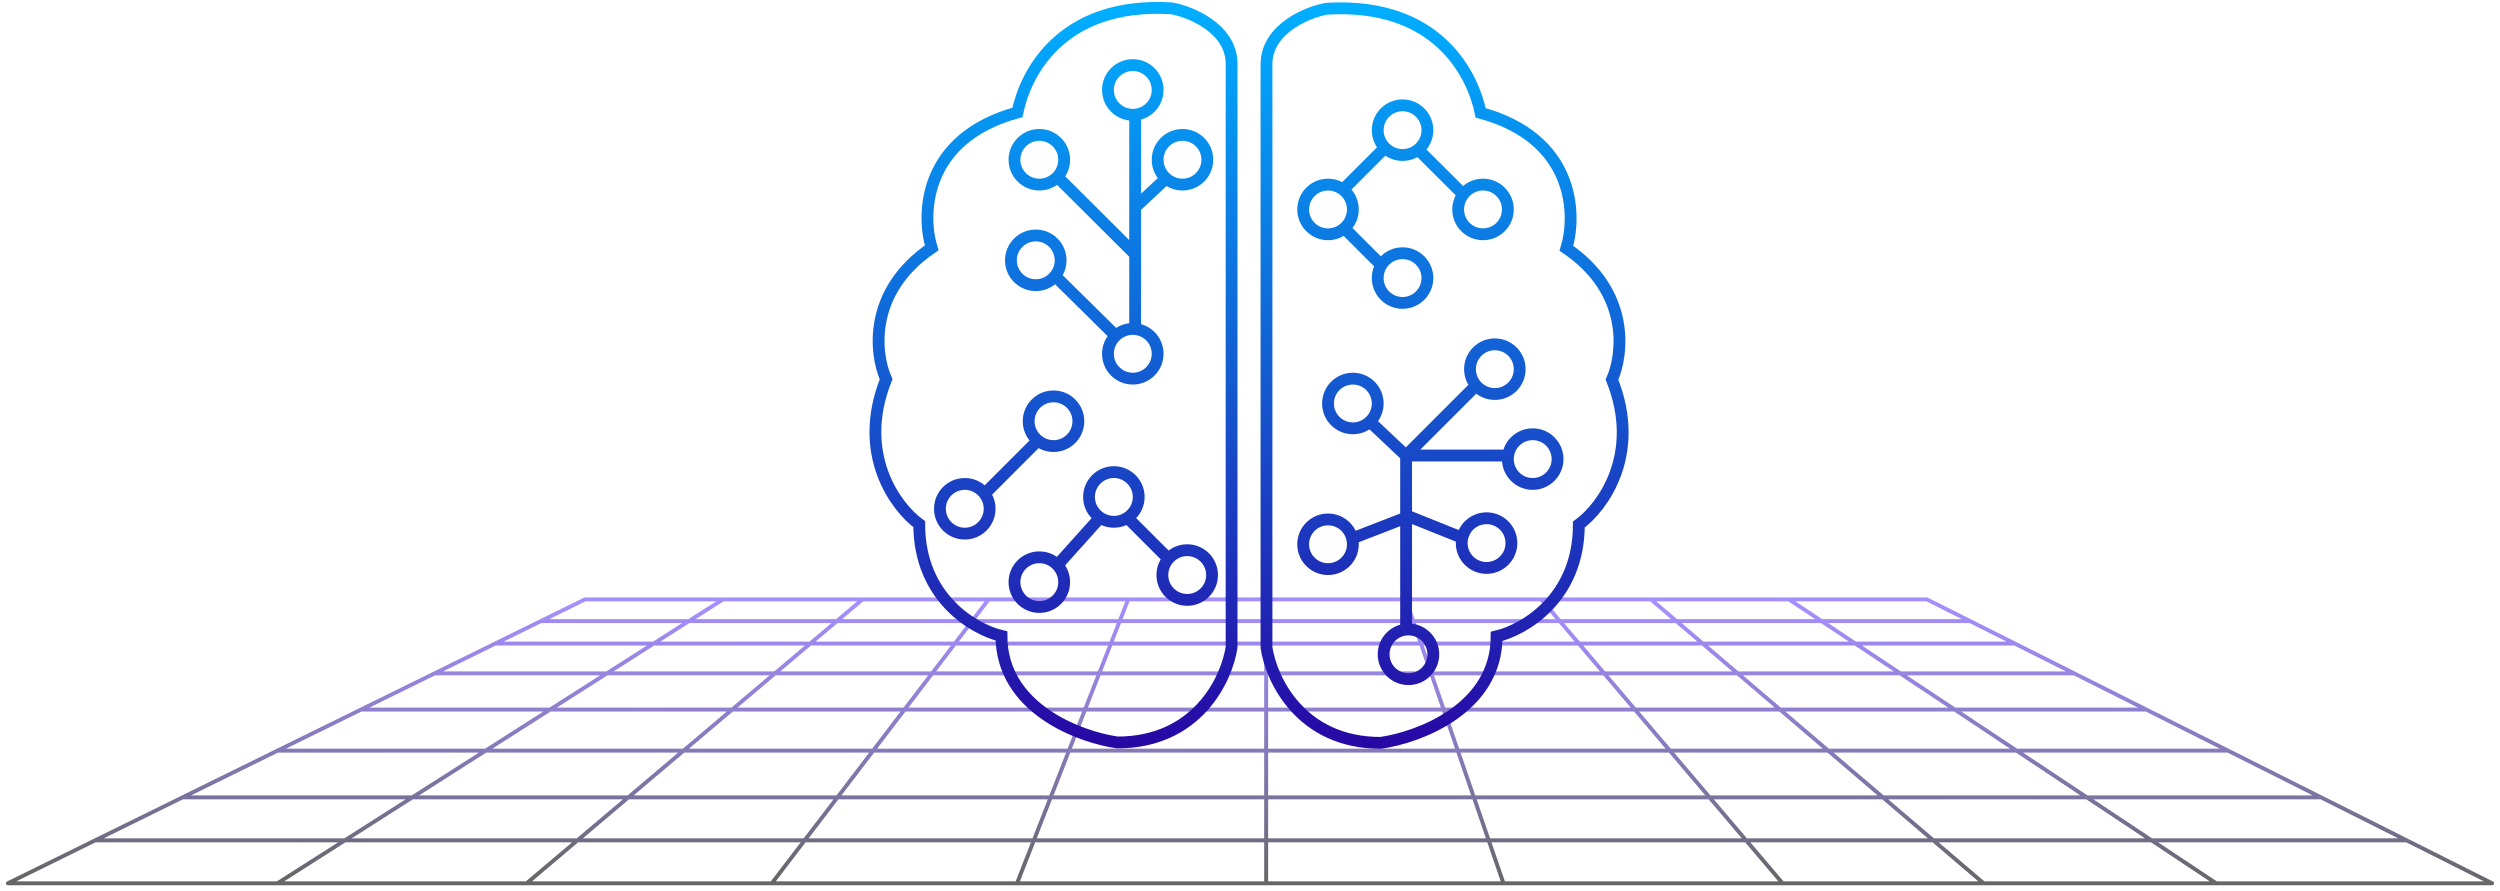
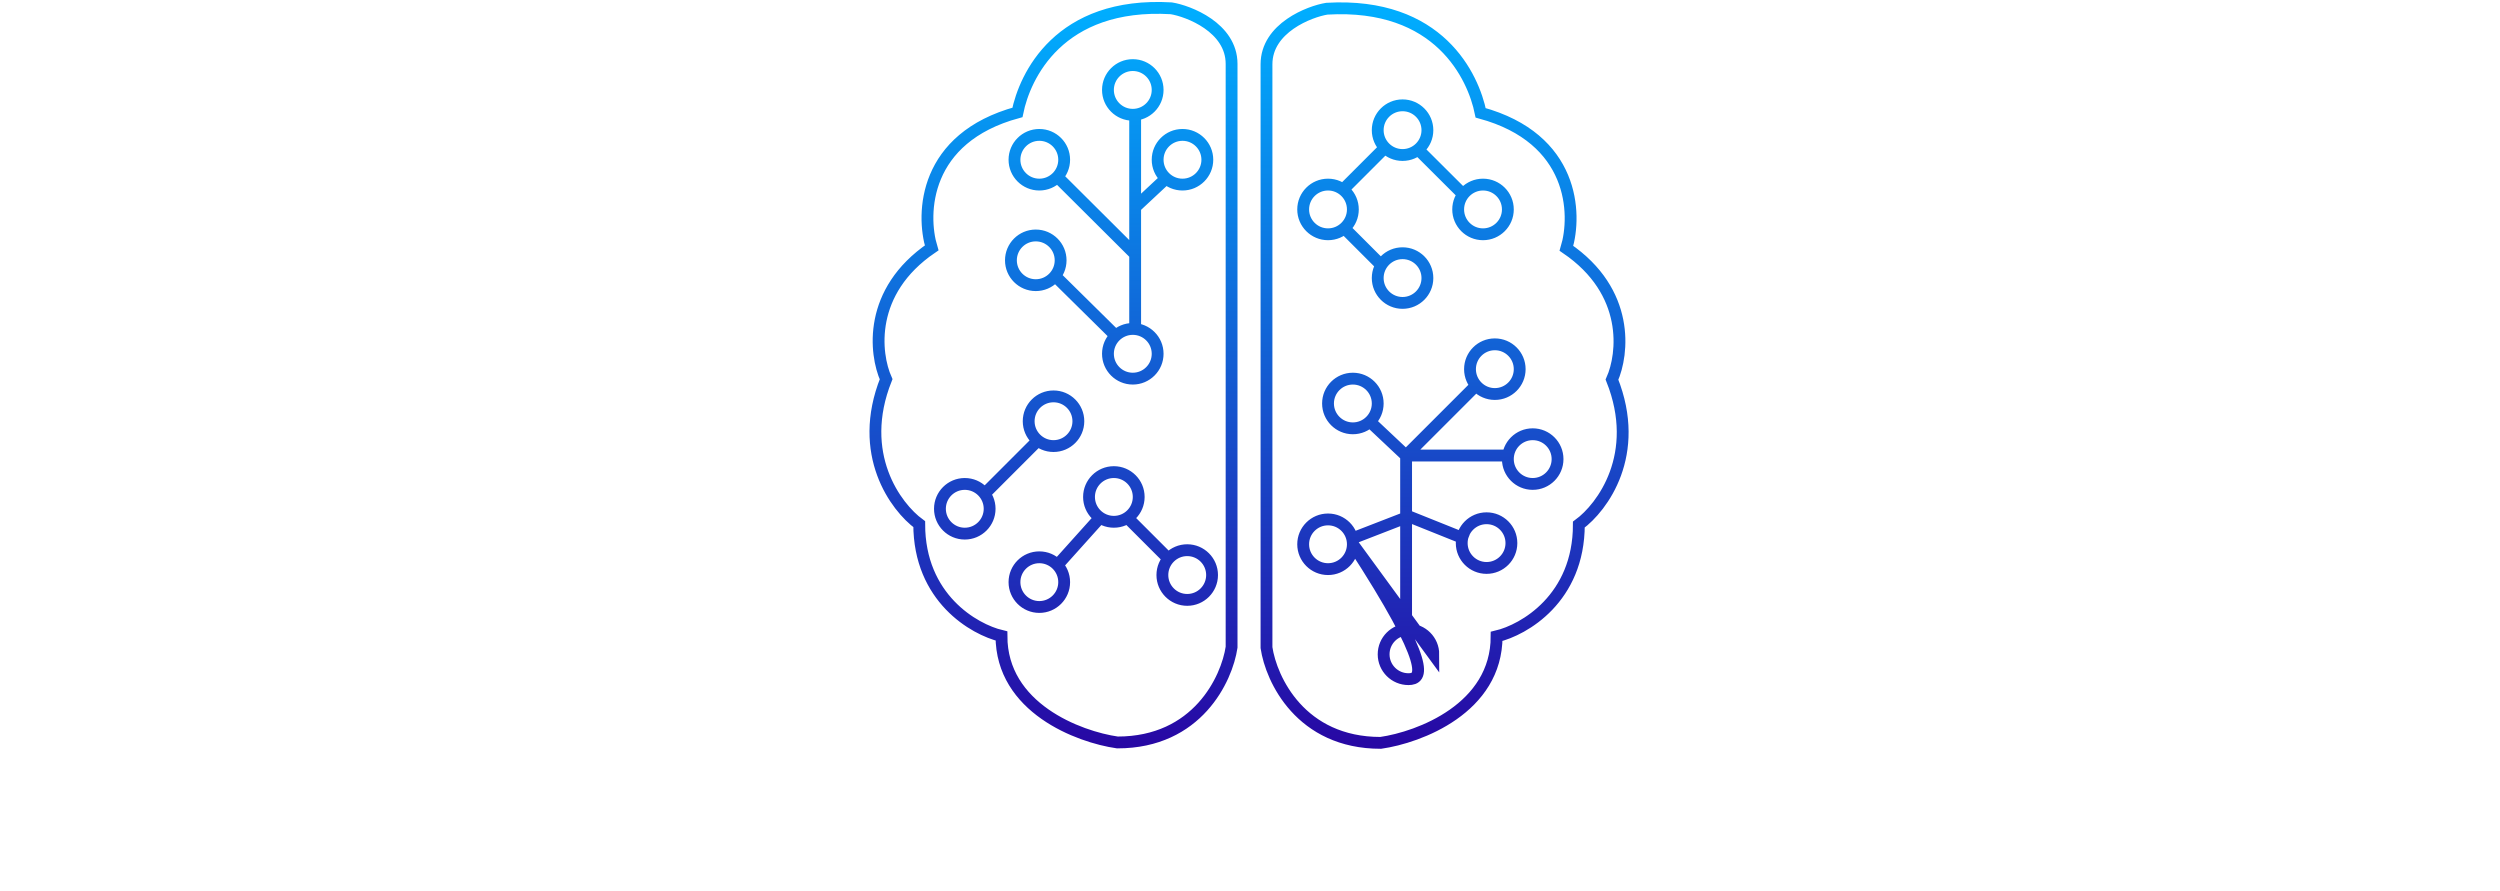
<svg xmlns="http://www.w3.org/2000/svg" width="317" height="113" viewBox="0 0 317 113" fill="none">
-   <path d="M35.189 112H1L12.069 106.554M35.189 112L91.671 76M35.189 112H66.779M91.671 76H74.177L68.579 78.754M91.671 76H109.366M66.779 112L109.366 76M66.779 112H97.869M109.366 76H125.361M97.869 112L125.361 76M97.869 112H128.959M125.361 76H143.055M128.959 112L143.055 76M128.959 112H160.549M143.055 76H160.549M160.549 112V76M160.549 112H190.64M160.549 76H178.244M190.64 112L178.244 76M190.64 112H226.029M178.244 76H195.438M226.029 112L195.438 76M226.029 112H251.52M195.438 76H209.334M251.52 112L209.334 76M251.52 112H281.011M209.334 76H226.828M281.011 112H316L305.158 106.554M281.011 112L226.828 76M226.828 76H244.323L249.806 78.754M68.579 78.754H249.806M68.579 78.754L62.787 81.603M249.806 78.754L255.479 81.603M62.787 81.603H255.479M62.787 81.603L55.1 85.385M255.479 81.603L263.009 85.385M55.1 85.385H263.009M55.1 85.385L45.775 89.973M263.009 85.385L272.143 89.973M45.775 89.973H272.143M45.775 89.973L35.189 95.18M272.143 89.973L282.511 95.18M35.189 95.18H282.511M35.189 95.18L23.138 101.109M282.511 95.18L294.316 101.109M23.138 101.109H294.316M23.138 101.109L12.069 106.554M294.316 101.109L305.158 106.554M12.069 106.554H305.158" stroke="url(#paint0_linear_933_34210)" stroke-width="0.5" stroke-linecap="round" stroke-linejoin="round" />
-   <path d="M143.938 14.104L143.938 42.309M133.512 34.723L141.906 43.008M133.654 22.004L143.719 32.027M131.866 55.592L124.365 63.094M139.88 65.194L133.84 71.921M148.509 71.195L142.508 65.194M148.201 22.304L143.7 26.505M185.715 24.837L179.337 18.478M175.364 33.838L170.113 28.587M170.113 24.226L176.114 18.225M178.214 57.832L187.516 48.53M178.294 80.266V57.462M178.53 65.436L186.088 68.465M178.323 65.615L170.972 68.465M178.894 57.762H191.947M178.53 58.008L173.429 53.208M129.011 14.255C129.936 9.704 134.231 0.212 148.514 1.052C150.689 1.402 156.165 3.483 156.165 8.103V82.067C155.565 86.093 151.83 94.144 141.688 94.144C136.787 93.444 126.985 89.763 126.985 80.641C123.51 79.816 116.558 75.826 116.558 66.464C113.583 64.289 108.577 57.567 112.358 48.086C110.907 44.835 110.032 36.954 118.134 31.433C116.808 27.057 117.128 17.495 129.011 14.255ZM187.746 14.307C186.821 9.756 182.525 0.264 168.243 1.104C166.067 1.455 160.591 3.535 160.591 8.156V82.119C161.191 86.145 164.927 94.196 175.069 94.196C179.97 93.496 189.771 89.815 189.771 80.694C193.247 79.868 200.198 75.878 200.198 66.516C203.174 64.341 208.18 57.62 204.399 48.138C205.849 44.887 206.724 37.006 198.623 31.485C199.948 27.109 199.628 17.547 187.746 14.307ZM146.789 11.404C146.789 13.144 145.378 14.555 143.638 14.555C141.898 14.555 140.488 13.144 140.488 11.404C140.488 9.664 141.898 8.253 143.638 8.253C145.378 8.253 146.789 9.664 146.789 11.404ZM153.09 20.256C153.09 21.996 151.679 23.406 149.939 23.406C148.199 23.406 146.789 21.996 146.789 20.256C146.789 18.516 148.199 17.105 149.939 17.105C151.679 17.105 153.09 18.516 153.09 20.256ZM134.937 20.256C134.937 21.996 133.526 23.406 131.786 23.406C130.046 23.406 128.635 21.996 128.635 20.256C128.635 18.516 130.046 17.105 131.786 17.105C133.526 17.105 134.937 18.516 134.937 20.256ZM134.487 33.008C134.487 34.748 133.076 36.158 131.336 36.158C129.596 36.158 128.185 34.748 128.185 33.008C128.185 31.268 129.596 29.857 131.336 29.857C133.076 29.857 134.487 31.268 134.487 33.008ZM146.789 44.86C146.789 46.6 145.378 48.011 143.638 48.011C141.898 48.011 140.488 46.6 140.488 44.86C140.488 43.12 141.898 41.709 143.638 41.709C145.378 41.709 146.789 43.12 146.789 44.86ZM180.995 16.505C180.995 18.245 179.584 19.655 177.844 19.655C176.104 19.655 174.694 18.245 174.694 16.505C174.694 14.765 176.104 13.354 177.844 13.354C179.584 13.354 180.995 14.765 180.995 16.505ZM191.197 26.557C191.197 28.297 189.786 29.707 188.046 29.707C186.306 29.707 184.896 28.297 184.896 26.557C184.896 24.817 186.306 23.406 188.046 23.406C189.786 23.406 191.197 24.817 191.197 26.557ZM171.543 26.557C171.543 28.297 170.133 29.707 168.393 29.707C166.653 29.707 165.242 28.297 165.242 26.557C165.242 24.817 166.653 23.406 168.393 23.406C170.133 23.406 171.543 24.817 171.543 26.557ZM180.995 35.258C180.995 36.998 179.584 38.409 177.844 38.409C176.104 38.409 174.694 36.998 174.694 35.258C174.694 33.518 176.104 32.108 177.844 32.108C179.584 32.108 180.995 33.518 180.995 35.258ZM192.697 46.81C192.697 48.55 191.286 49.961 189.546 49.961C187.806 49.961 186.396 48.55 186.396 46.81C186.396 45.07 187.806 43.66 189.546 43.66C191.286 43.66 192.697 45.07 192.697 46.81ZM174.694 51.161C174.694 52.901 173.283 54.312 171.543 54.312C169.803 54.312 168.393 52.901 168.393 51.161C168.393 49.421 169.803 48.011 171.543 48.011C173.283 48.011 174.694 49.421 174.694 51.161ZM197.498 58.212C197.498 59.952 196.087 61.363 194.347 61.363C192.607 61.363 191.197 59.952 191.197 58.212C191.197 56.472 192.607 55.062 194.347 55.062C196.087 55.062 197.498 56.472 197.498 58.212ZM191.647 68.864C191.647 70.604 190.236 72.015 188.496 72.015C186.756 72.015 185.346 70.604 185.346 68.864C185.346 67.124 186.756 65.714 188.496 65.714C190.236 65.714 191.647 67.124 191.647 68.864ZM171.543 69.014C171.543 70.754 170.133 72.165 168.393 72.165C166.653 72.165 165.242 70.754 165.242 69.014C165.242 67.274 166.653 65.864 168.393 65.864C170.133 65.864 171.543 67.274 171.543 69.014ZM181.745 82.967C181.745 84.707 180.334 86.117 178.594 86.117C176.854 86.117 175.444 84.707 175.444 82.967C175.444 81.227 176.854 79.816 178.594 79.816C180.334 79.816 181.745 81.227 181.745 82.967ZM144.388 63.013C144.388 64.753 142.978 66.164 141.238 66.164C139.498 66.164 138.087 64.753 138.087 63.013C138.087 61.273 139.498 59.863 141.238 59.863C142.978 59.863 144.388 61.273 144.388 63.013ZM153.69 72.915C153.69 74.655 152.279 76.066 150.539 76.066C148.799 76.066 147.389 74.655 147.389 72.915C147.389 71.175 148.799 69.764 150.539 69.764C152.279 69.764 153.69 71.175 153.69 72.915ZM134.937 73.815C134.937 75.555 133.526 76.966 131.786 76.966C130.046 76.966 128.635 75.555 128.635 73.815C128.635 72.075 130.046 70.665 131.786 70.665C133.526 70.665 134.937 72.075 134.937 73.815ZM125.485 64.513C125.485 66.254 124.074 67.664 122.334 67.664C120.594 67.664 119.184 66.254 119.184 64.513C119.184 62.773 120.594 61.363 122.334 61.363C124.074 61.363 125.485 62.773 125.485 64.513ZM136.737 53.411C136.737 55.151 135.326 56.562 133.586 56.562C131.846 56.562 130.436 55.151 130.436 53.411C130.436 51.672 131.846 50.261 133.586 50.261C135.326 50.261 136.737 51.672 136.737 53.411Z" stroke="url(#paint1_linear_933_34210)" stroke-width="1.5" />
+   <path d="M143.938 14.104L143.938 42.309M133.512 34.723L141.906 43.008M133.654 22.004L143.719 32.027M131.866 55.592L124.365 63.094M139.88 65.194L133.84 71.921M148.509 71.195L142.508 65.194M148.201 22.304L143.7 26.505M185.715 24.837L179.337 18.478M175.364 33.838L170.113 28.587M170.113 24.226L176.114 18.225M178.214 57.832L187.516 48.53M178.294 80.266V57.462M178.53 65.436L186.088 68.465M178.323 65.615L170.972 68.465M178.894 57.762H191.947M178.53 58.008L173.429 53.208M129.011 14.255C129.936 9.704 134.231 0.212 148.514 1.052C150.689 1.402 156.165 3.483 156.165 8.103V82.067C155.565 86.093 151.83 94.144 141.688 94.144C136.787 93.444 126.985 89.763 126.985 80.641C123.51 79.816 116.558 75.826 116.558 66.464C113.583 64.289 108.577 57.567 112.358 48.086C110.907 44.835 110.032 36.954 118.134 31.433C116.808 27.057 117.128 17.495 129.011 14.255ZM187.746 14.307C186.821 9.756 182.525 0.264 168.243 1.104C166.067 1.455 160.591 3.535 160.591 8.156V82.119C161.191 86.145 164.927 94.196 175.069 94.196C179.97 93.496 189.771 89.815 189.771 80.694C193.247 79.868 200.198 75.878 200.198 66.516C203.174 64.341 208.18 57.62 204.399 48.138C205.849 44.887 206.724 37.006 198.623 31.485C199.948 27.109 199.628 17.547 187.746 14.307ZM146.789 11.404C146.789 13.144 145.378 14.555 143.638 14.555C141.898 14.555 140.488 13.144 140.488 11.404C140.488 9.664 141.898 8.253 143.638 8.253C145.378 8.253 146.789 9.664 146.789 11.404ZM153.09 20.256C153.09 21.996 151.679 23.406 149.939 23.406C148.199 23.406 146.789 21.996 146.789 20.256C146.789 18.516 148.199 17.105 149.939 17.105C151.679 17.105 153.09 18.516 153.09 20.256ZM134.937 20.256C134.937 21.996 133.526 23.406 131.786 23.406C130.046 23.406 128.635 21.996 128.635 20.256C128.635 18.516 130.046 17.105 131.786 17.105C133.526 17.105 134.937 18.516 134.937 20.256ZM134.487 33.008C134.487 34.748 133.076 36.158 131.336 36.158C129.596 36.158 128.185 34.748 128.185 33.008C128.185 31.268 129.596 29.857 131.336 29.857C133.076 29.857 134.487 31.268 134.487 33.008ZM146.789 44.86C146.789 46.6 145.378 48.011 143.638 48.011C141.898 48.011 140.488 46.6 140.488 44.86C140.488 43.12 141.898 41.709 143.638 41.709C145.378 41.709 146.789 43.12 146.789 44.86ZM180.995 16.505C180.995 18.245 179.584 19.655 177.844 19.655C176.104 19.655 174.694 18.245 174.694 16.505C174.694 14.765 176.104 13.354 177.844 13.354C179.584 13.354 180.995 14.765 180.995 16.505ZM191.197 26.557C191.197 28.297 189.786 29.707 188.046 29.707C186.306 29.707 184.896 28.297 184.896 26.557C184.896 24.817 186.306 23.406 188.046 23.406C189.786 23.406 191.197 24.817 191.197 26.557ZM171.543 26.557C171.543 28.297 170.133 29.707 168.393 29.707C166.653 29.707 165.242 28.297 165.242 26.557C165.242 24.817 166.653 23.406 168.393 23.406C170.133 23.406 171.543 24.817 171.543 26.557ZM180.995 35.258C180.995 36.998 179.584 38.409 177.844 38.409C176.104 38.409 174.694 36.998 174.694 35.258C174.694 33.518 176.104 32.108 177.844 32.108C179.584 32.108 180.995 33.518 180.995 35.258ZM192.697 46.81C192.697 48.55 191.286 49.961 189.546 49.961C187.806 49.961 186.396 48.55 186.396 46.81C186.396 45.07 187.806 43.66 189.546 43.66C191.286 43.66 192.697 45.07 192.697 46.81ZM174.694 51.161C174.694 52.901 173.283 54.312 171.543 54.312C169.803 54.312 168.393 52.901 168.393 51.161C168.393 49.421 169.803 48.011 171.543 48.011C173.283 48.011 174.694 49.421 174.694 51.161ZM197.498 58.212C197.498 59.952 196.087 61.363 194.347 61.363C192.607 61.363 191.197 59.952 191.197 58.212C191.197 56.472 192.607 55.062 194.347 55.062C196.087 55.062 197.498 56.472 197.498 58.212ZM191.647 68.864C191.647 70.604 190.236 72.015 188.496 72.015C186.756 72.015 185.346 70.604 185.346 68.864C185.346 67.124 186.756 65.714 188.496 65.714C190.236 65.714 191.647 67.124 191.647 68.864ZM171.543 69.014C171.543 70.754 170.133 72.165 168.393 72.165C166.653 72.165 165.242 70.754 165.242 69.014C165.242 67.274 166.653 65.864 168.393 65.864C170.133 65.864 171.543 67.274 171.543 69.014ZC181.745 84.707 180.334 86.117 178.594 86.117C176.854 86.117 175.444 84.707 175.444 82.967C175.444 81.227 176.854 79.816 178.594 79.816C180.334 79.816 181.745 81.227 181.745 82.967ZM144.388 63.013C144.388 64.753 142.978 66.164 141.238 66.164C139.498 66.164 138.087 64.753 138.087 63.013C138.087 61.273 139.498 59.863 141.238 59.863C142.978 59.863 144.388 61.273 144.388 63.013ZM153.69 72.915C153.69 74.655 152.279 76.066 150.539 76.066C148.799 76.066 147.389 74.655 147.389 72.915C147.389 71.175 148.799 69.764 150.539 69.764C152.279 69.764 153.69 71.175 153.69 72.915ZM134.937 73.815C134.937 75.555 133.526 76.966 131.786 76.966C130.046 76.966 128.635 75.555 128.635 73.815C128.635 72.075 130.046 70.665 131.786 70.665C133.526 70.665 134.937 72.075 134.937 73.815ZM125.485 64.513C125.485 66.254 124.074 67.664 122.334 67.664C120.594 67.664 119.184 66.254 119.184 64.513C119.184 62.773 120.594 61.363 122.334 61.363C124.074 61.363 125.485 62.773 125.485 64.513ZM136.737 53.411C136.737 55.151 135.326 56.562 133.586 56.562C131.846 56.562 130.436 55.151 130.436 53.411C130.436 51.672 131.846 50.261 133.586 50.261C135.326 50.261 136.737 51.672 136.737 53.411Z" stroke="url(#paint1_linear_933_34210)" stroke-width="1.5" />
  <defs>
    <linearGradient id="paint0_linear_933_34210" x1="144.754" y1="76" x2="144.656" y2="112.002" gradientUnits="userSpaceOnUse">
      <stop stop-color="#3300FF" stop-opacity="0.44" />
      <stop offset="1" stop-opacity="0.6" />
    </linearGradient>
    <linearGradient id="paint1_linear_933_34210" x1="158.378" y1="1" x2="158.378" y2="94.196" gradientUnits="userSpaceOnUse">
      <stop stop-color="#00AEFF" />
      <stop offset="1" stop-color="#2708A4" />
    </linearGradient>
  </defs>
</svg>